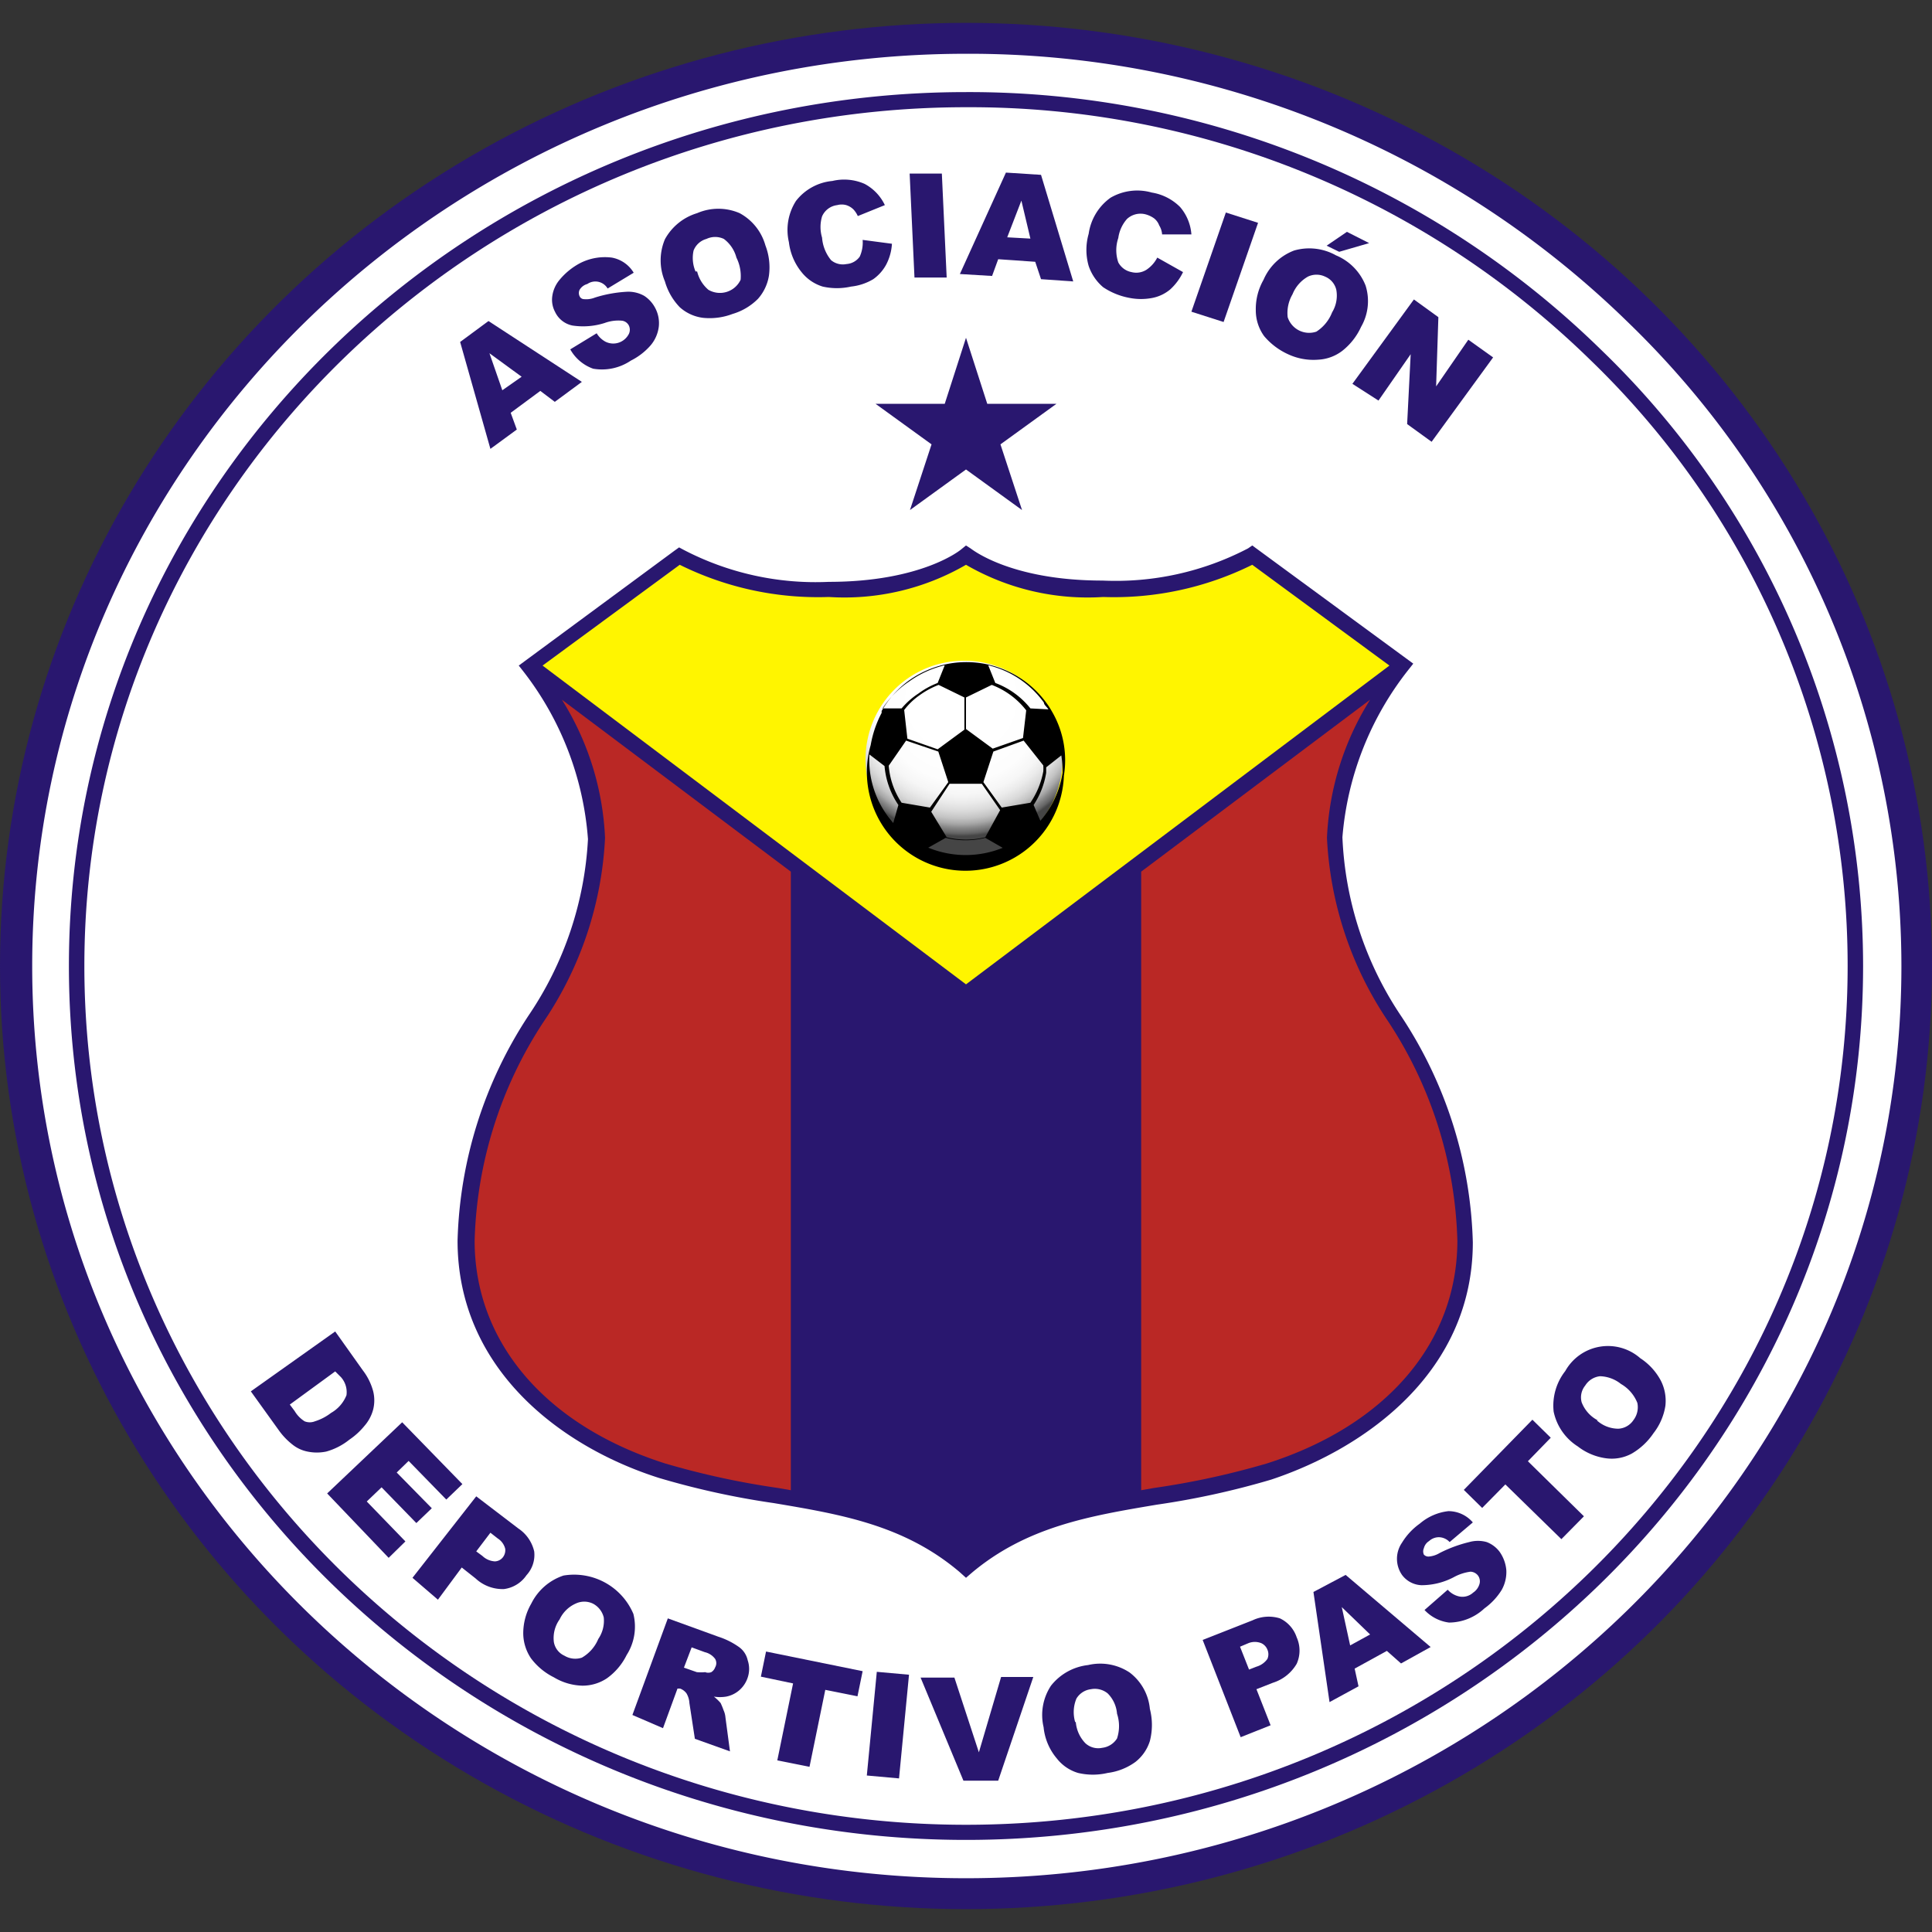
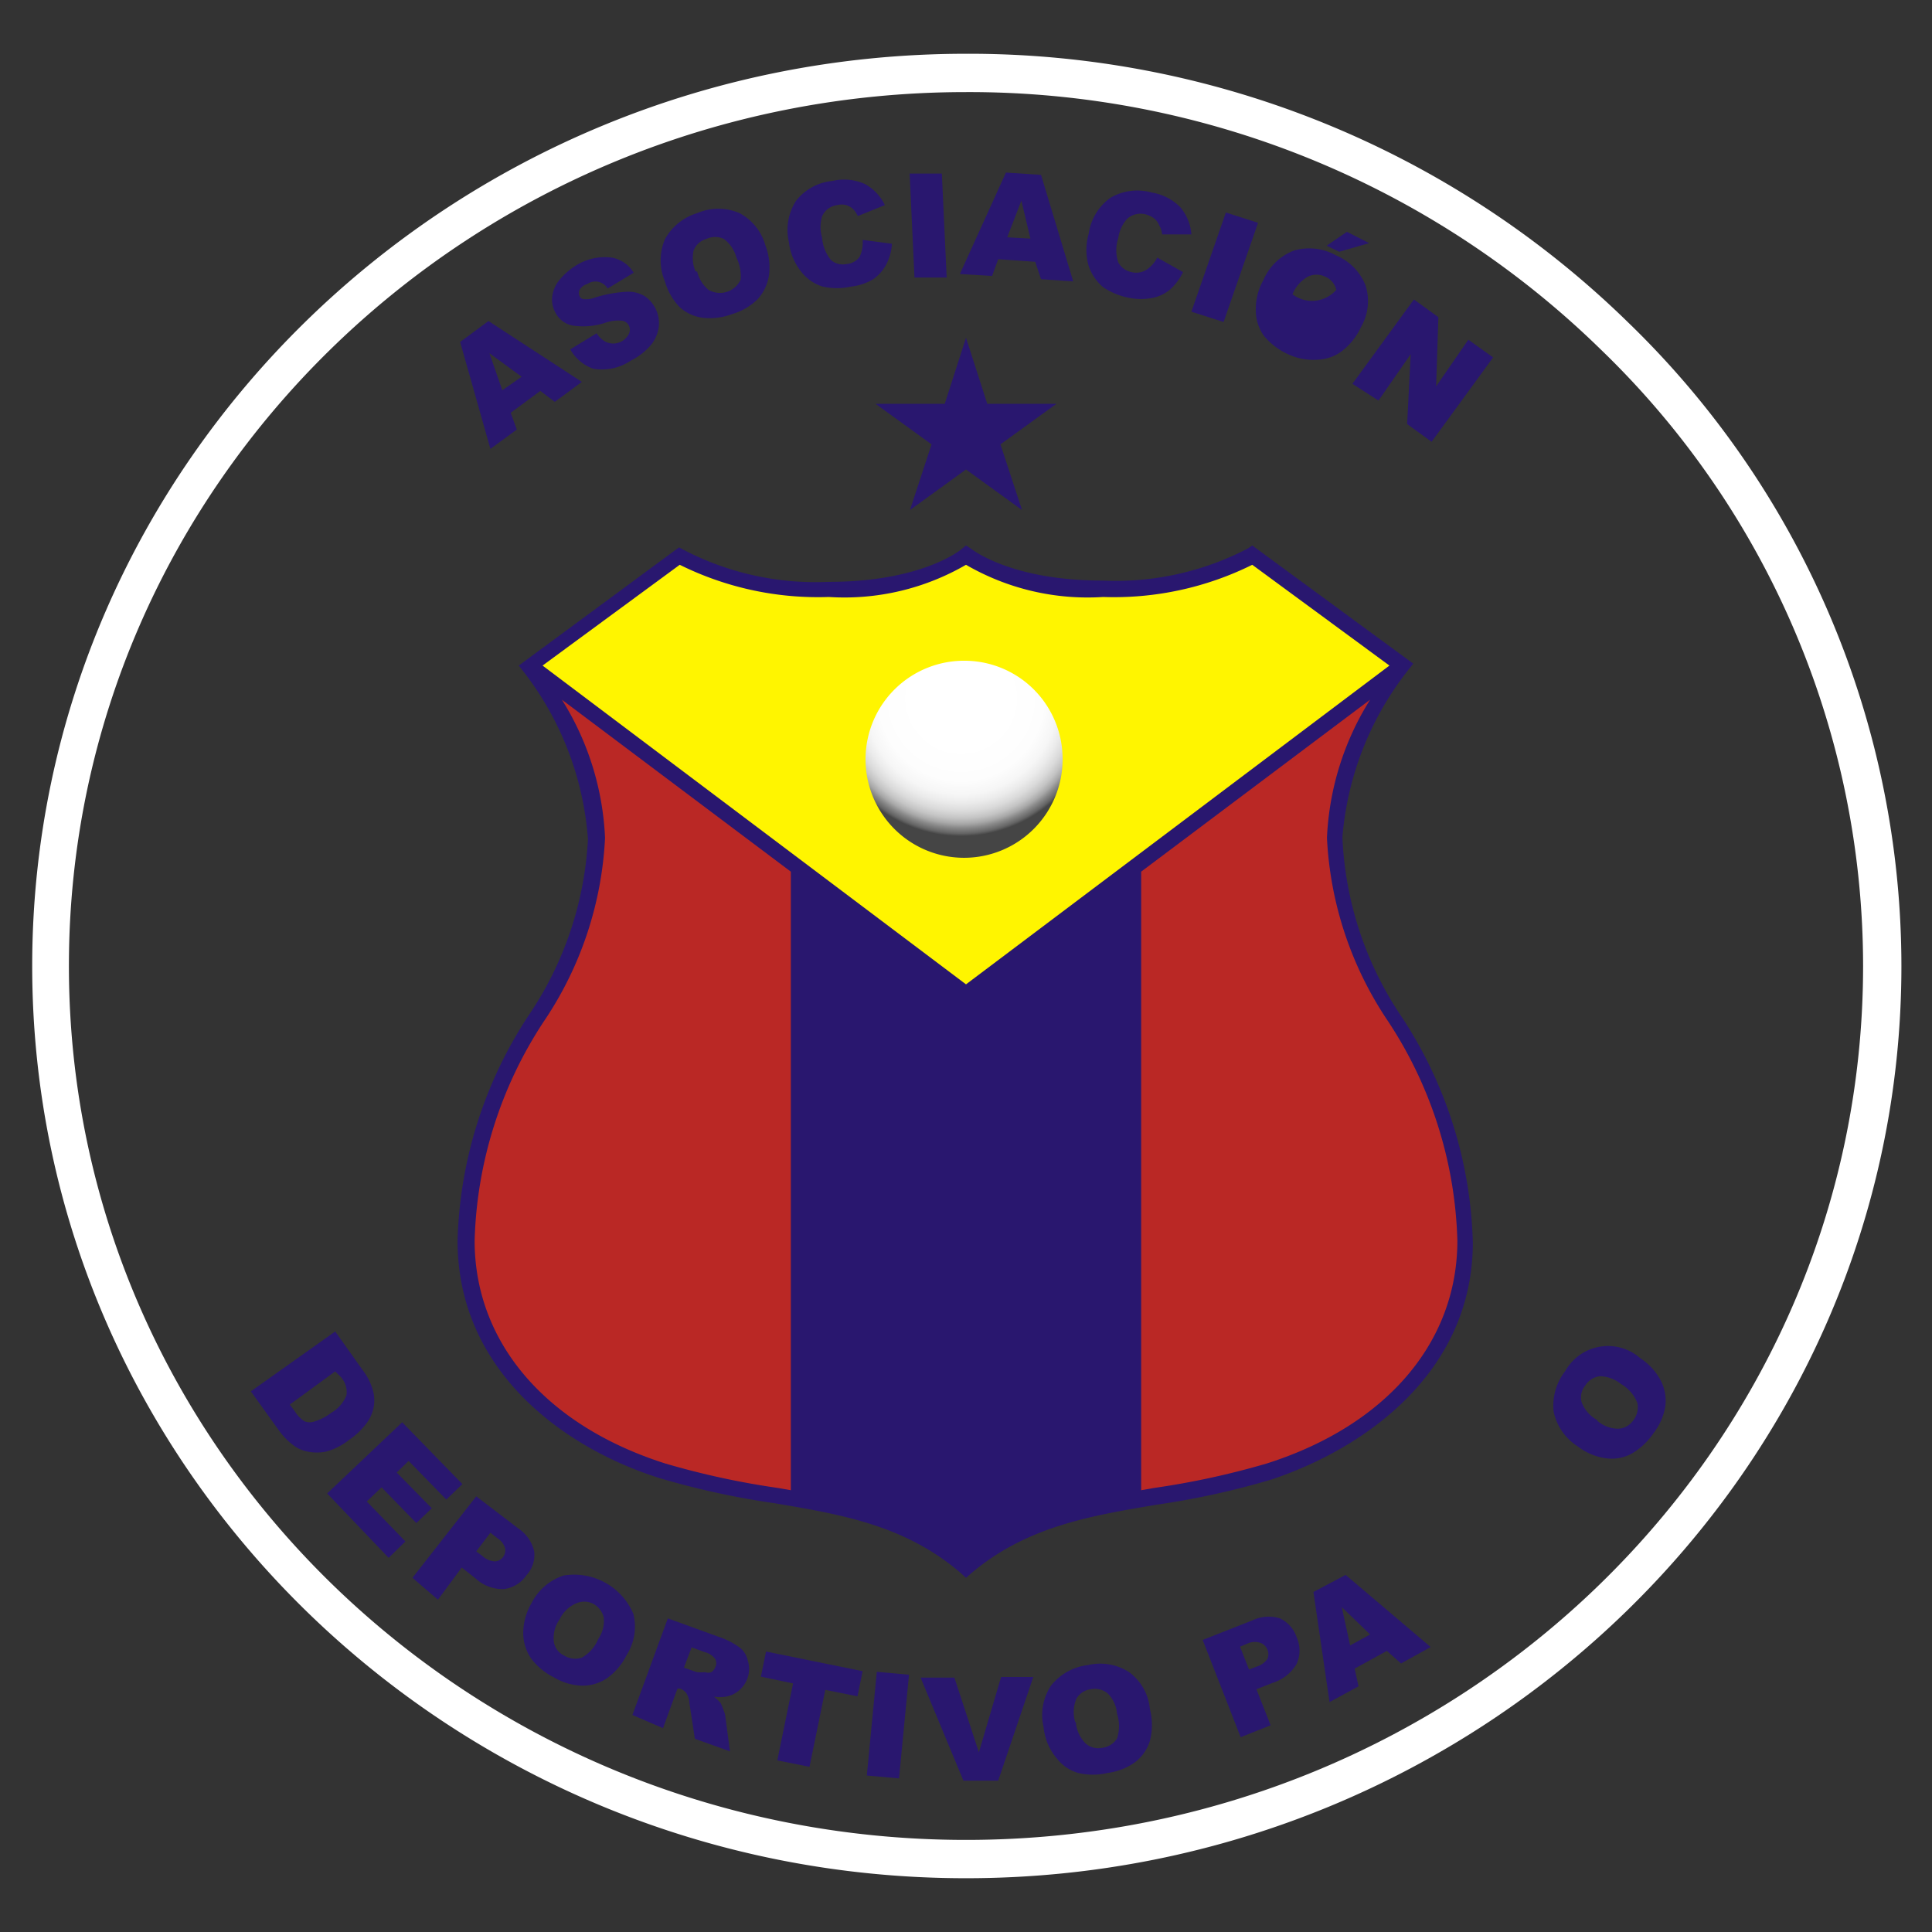
<svg xmlns="http://www.w3.org/2000/svg" width="60" height="60" viewBox="0 0 60 60">
  <rect x="0" y="0" width="60" height="60" fill="#333333" stroke="none" />
  <defs>
    <style>.cls-1{fill:#29176f;}.cls-2{fill:#fff;}.cls-3{fill:#ba2825;}.cls-4{fill:#fff500;}.cls-5{fill-rule:evenodd;fill:url(#radial-gradient);}</style>
    <radialGradient id="radial-gradient" cx="29.85" cy="-317.68" r="4.29" gradientTransform="matrix(1, 0, 0, -1, 0, -296)" gradientUnits="userSpaceOnUse">
      <stop offset="0.34" stop-color="#fff" />
      <stop offset="0.6" stop-color="#fdfdfd" />
      <stop offset="0.7" stop-color="#f6f6f6" />
      <stop offset="0.76" stop-color="#ebebeb" />
      <stop offset="0.82" stop-color="#dadada" />
      <stop offset="0.87" stop-color="#c4c4c4" />
      <stop offset="0.91" stop-color="#a8a8a8" />
      <stop offset="0.94" stop-color="#888" />
      <stop offset="0.98" stop-color="#646464" />
      <stop offset="1" stop-color="#454545" />
    </radialGradient>
  </defs>
  <g id="Deportivo_Pasto" data-name="Deportivo Pasto">
-     <ellipse class="cls-1" cx="30" cy="30" rx="30" ry="29.29" />
-     <path class="cls-2" d="M2.62,30C2.62,44.7,14.9,56.67,30,56.67S57.38,44.7,57.38,30a26.13,26.13,0,0,0-8-18.83A27.56,27.56,0,0,0,30,3.33C14.9,3.33,2.62,15.3,2.62,30Z" />
    <path class="cls-1" d="M10.41,41.35l.86,1.21a1.85,1.85,0,0,1,.32.65,1.18,1.18,0,0,1,0,.56,1.26,1.26,0,0,1-.27.51,2.15,2.15,0,0,1-.47.43,2,2,0,0,1-.72.37,1.43,1.43,0,0,1-.58,0,1.08,1.08,0,0,1-.47-.22,2.13,2.13,0,0,1-.42-.44l-.87-1.21Zm0,1.24L9,43.62l.15.2a.94.94,0,0,0,.31.32.43.43,0,0,0,.32,0,1.59,1.59,0,0,0,.5-.26,1.1,1.1,0,0,0,.48-.55.7.7,0,0,0-.17-.56Z" />
    <path class="cls-1" d="M12.49,44.17l1.87,1.92-.5.48-1.17-1.2-.37.36,1.09,1.11-.48.46-1.08-1.11-.46.44,1.2,1.24-.52.51-1.91-2Z" />
    <path class="cls-1" d="M14.79,46.47l1.31,1a1.17,1.17,0,0,1,.49.71.93.93,0,0,1-.24.74,1,1,0,0,1-.7.43,1.23,1.23,0,0,1-.88-.33l-.43-.34-.74,1L12.81,49Zm0,1.71.19.14a.61.61,0,0,0,.39.17.33.33,0,0,0,.25-.13.36.36,0,0,0,.07-.26.53.53,0,0,0-.23-.32l-.23-.18Z" />
    <path class="cls-1" d="M16.5,49.8a1.72,1.72,0,0,1,1-.87,2,2,0,0,1,2.17,1.19,1.64,1.64,0,0,1-.21,1.28,1.94,1.94,0,0,1-.61.72,1.36,1.36,0,0,1-.76.23,1.8,1.8,0,0,1-.89-.26,2,2,0,0,1-.71-.59,1.4,1.4,0,0,1-.24-.76A1.84,1.84,0,0,1,16.5,49.8Zm.88.49a1,1,0,0,0-.18.7.57.57,0,0,0,.33.43.65.65,0,0,0,.54.06,1.2,1.2,0,0,0,.51-.58,1,1,0,0,0,.17-.67.66.66,0,0,0-.34-.43.62.62,0,0,0-.53,0A1,1,0,0,0,17.38,50.29Z" />
    <path class="cls-1" d="M19.64,53.26l1.1-3,1.57.57a2.35,2.35,0,0,1,.64.32.68.68,0,0,1,.27.41.84.84,0,0,1,0,.54.89.89,0,0,1-.27.4.87.87,0,0,1-.4.19,1.2,1.2,0,0,1-.38,0,1.39,1.39,0,0,1,.21.2,2.23,2.23,0,0,1,.09.22.7.7,0,0,1,.06.23l.14,1.05L21.58,54l-.17-1.11a.66.66,0,0,0-.09-.3.43.43,0,0,0-.2-.15l-.08,0-.45,1.23Zm1.6-1.47.4.14a1.29,1.29,0,0,0,.26,0,.26.26,0,0,0,.19,0,.29.29,0,0,0,.12-.15.26.26,0,0,0,0-.26.55.55,0,0,0-.32-.21l-.41-.15Z" />
    <path class="cls-1" d="M23.79,51.29l3,.61-.16.78-1-.2-.49,2.39-1-.2.49-2.39-1-.21Z" />
    <path class="cls-1" d="M27.23,51.92l1,.09-.31,3.22-1-.09Z" />
    <path class="cls-1" d="M28.59,52.1l1.05,0,.76,2.32.69-2.34,1,0L31,55.3l-1.08,0Z" />
    <path class="cls-1" d="M32.41,53.64a1.65,1.65,0,0,1,.23-1.29,1.71,1.71,0,0,1,1.15-.64,1.65,1.65,0,0,1,1.29.23,1.6,1.6,0,0,1,.63,1.13,2,2,0,0,1,0,1,1.33,1.33,0,0,1-.45.65,1.87,1.87,0,0,1-.86.34,2,2,0,0,1-.92,0,1.31,1.31,0,0,1-.66-.45A1.77,1.77,0,0,1,32.41,53.64Zm1-.16a1.07,1.07,0,0,0,.3.66.59.59,0,0,0,.52.14.63.63,0,0,0,.46-.29,1.22,1.22,0,0,0,0-.77,1,1,0,0,0-.29-.63.63.63,0,0,0-.52-.13.61.61,0,0,0-.45.29A1.09,1.09,0,0,0,33.39,53.48Z" />
    <path class="cls-1" d="M37.35,50.93l1.55-.61a1.17,1.17,0,0,1,.85-.06,1,1,0,0,1,.52.59,1,1,0,0,1,0,.82,1.31,1.31,0,0,1-.74.59l-.51.2.44,1.12-.93.37Zm1.44.92.23-.09a.63.63,0,0,0,.34-.24.36.36,0,0,0,0-.29.37.37,0,0,0-.19-.2.54.54,0,0,0-.4,0l-.26.11Z" />
    <path class="cls-1" d="M43.07,51.27l-1,.55.12.55-.9.49-.5-3.42,1-.53,2.64,2.24-.92.51Zm-.52-.51-.88-.85.26,1.19Z" />
-     <path class="cls-1" d="M44.24,50l.72-.63a.67.67,0,0,0,.32.2.49.49,0,0,0,.47-.11.48.48,0,0,0,.2-.28.3.3,0,0,0-.05-.25.31.31,0,0,0-.23-.12,1.46,1.46,0,0,0-.52.17,2.16,2.16,0,0,1-1,.25.79.79,0,0,1-.61-.32.88.88,0,0,1,0-1,2,2,0,0,1,.55-.59,1.65,1.65,0,0,1,.89-.39,1,1,0,0,1,.76.35l-.72.61a.47.47,0,0,0-.32-.15.45.45,0,0,0-.32.12.36.36,0,0,0-.16.22.24.24,0,0,0,0,.2.19.19,0,0,0,.15.06.77.77,0,0,0,.34-.11,4.17,4.17,0,0,1,.92-.34,1,1,0,0,1,.54,0,.9.9,0,0,1,.4.3,1.16,1.16,0,0,1,.21.57,1.14,1.14,0,0,1-.14.61,2,2,0,0,1-.54.58,1.62,1.62,0,0,1-1.1.44A1.26,1.26,0,0,1,44.24,50Z" />
-     <path class="cls-1" d="M45.46,46.27l2.13-2.18.57.56-.71.73,1.74,1.71-.7.71-1.74-1.7-.72.73Z" />
    <path class="cls-1" d="M49,44.92a1.69,1.69,0,0,1-.75-1.08,1.74,1.74,0,0,1,.36-1.26,1.52,1.52,0,0,1,2.33-.4,1.89,1.89,0,0,1,.64.7,1.38,1.38,0,0,1,.14.78,1.84,1.84,0,0,1-.37.85,2.07,2.07,0,0,1-.67.63,1.3,1.3,0,0,1-.79.15A1.83,1.83,0,0,1,49,44.92Zm.59-.81a1,1,0,0,0,.67.26.6.6,0,0,0,.47-.27.66.66,0,0,0,.12-.53,1.18,1.18,0,0,0-.51-.59,1.09,1.09,0,0,0-.65-.24.62.62,0,0,0-.46.29.58.58,0,0,0-.11.52A1.06,1.06,0,0,0,49.62,44.11Z" />
    <path class="cls-1" d="M16.78,12.14l-.92.68.19.52-.82.6-.94-3.32.88-.65,2.9,1.89-.84.62Zm-.58-.44-1-.73.4,1.15Z" />
    <path class="cls-1" d="M17.71,10.85l.82-.5a.72.72,0,0,0,.27.26.54.54,0,0,0,.49,0,.55.55,0,0,0,.24-.24.3.3,0,0,0,0-.26.28.28,0,0,0-.21-.15,1.23,1.23,0,0,0-.54.07,2.2,2.2,0,0,1-1,.08.76.76,0,0,1-.54-.42.8.8,0,0,1-.09-.48,1,1,0,0,1,.22-.51A2.11,2.11,0,0,1,18,8.18,1.69,1.69,0,0,1,19,8a1,1,0,0,1,.68.47l-.81.49a.44.44,0,0,0-.63-.14A.4.4,0,0,0,18,9a.23.23,0,0,0,0,.2.15.15,0,0,0,.13.09.74.74,0,0,0,.35-.05,4,4,0,0,1,1-.18,1,1,0,0,1,.53.13,1,1,0,0,1,.33.36,1,1,0,0,1,.12.59,1.11,1.11,0,0,1-.25.58,2,2,0,0,1-.62.48,1.6,1.6,0,0,1-1.17.25A1.32,1.32,0,0,1,17.71,10.85Z" />
    <path class="cls-1" d="M20.65,8.74a1.68,1.68,0,0,1,0-1.31,1.7,1.7,0,0,1,1-.81,1.66,1.66,0,0,1,1.32,0,1.64,1.64,0,0,1,.8,1,1.9,1.9,0,0,1,.11.94,1.42,1.42,0,0,1-.34.72,1.85,1.85,0,0,1-.79.47,2,2,0,0,1-.92.12,1.32,1.32,0,0,1-.72-.33A1.9,1.9,0,0,1,20.65,8.74Zm1-.31A1.08,1.08,0,0,0,22,9a.71.71,0,0,0,1-.31A1.28,1.28,0,0,0,22.87,8a1.06,1.06,0,0,0-.39-.58.63.63,0,0,0-.54,0,.6.6,0,0,0-.4.36A1.07,1.07,0,0,0,21.6,8.43Z" />
    <path class="cls-1" d="M26.79,7.45l.91.12a1.6,1.6,0,0,1-.18.65,1.33,1.33,0,0,1-.4.45,1.69,1.69,0,0,1-.69.23,2,2,0,0,1-.88,0,1.33,1.33,0,0,1-.65-.44,1.81,1.81,0,0,1-.4-.94,1.67,1.67,0,0,1,.22-1.28,1.62,1.62,0,0,1,1.13-.62,1.58,1.58,0,0,1,1,.09,1.45,1.45,0,0,1,.63.66l-.84.34a.76.76,0,0,0-.13-.2.55.55,0,0,0-.23-.14.53.53,0,0,0-.28,0,.59.59,0,0,0-.47.35,1.15,1.15,0,0,0,0,.66,1.25,1.25,0,0,0,.28.7.57.57,0,0,0,.48.12.55.55,0,0,0,.41-.23A1.06,1.06,0,0,0,26.79,7.45Z" />
    <path class="cls-1" d="M28.25,5.39l1,0,.15,3.23-1,0Z" />
    <path class="cls-1" d="M32.15,8.13,31,8.05l-.19.52-1-.06,1.43-3.15,1.09.07,1,3.31-1-.07ZM32,7.41l-.28-1.18-.44,1.14Z" />
    <path class="cls-1" d="M35.94,8l.8.45a1.73,1.73,0,0,1-.4.54,1.23,1.23,0,0,1-.54.26,1.85,1.85,0,0,1-.73,0,2.17,2.17,0,0,1-.81-.33,1.49,1.49,0,0,1-.45-.66,1.8,1.8,0,0,1,0-1,1.66,1.66,0,0,1,.68-1.12,1.65,1.65,0,0,1,1.28-.16,1.6,1.6,0,0,1,.88.45,1.47,1.47,0,0,1,.35.85h-.91A.61.61,0,0,0,36,7a.5.5,0,0,0-.16-.22.83.83,0,0,0-.25-.12A.62.62,0,0,0,35,6.8a1.12,1.12,0,0,0-.27.59,1.18,1.18,0,0,0,0,.76.59.59,0,0,0,.41.3.59.59,0,0,0,.46-.07A1,1,0,0,0,35.94,8Z" />
    <path class="cls-1" d="M38.07,6.6l1,.32L38,10l-1-.32Z" />
-     <path class="cls-1" d="M39.24,8.69a1.68,1.68,0,0,1,.95-.91,1.7,1.7,0,0,1,1.3.15,1.68,1.68,0,0,1,.92.94,1.6,1.6,0,0,1-.14,1.28,2,2,0,0,1-.59.75,1.34,1.34,0,0,1-.74.27A1.86,1.86,0,0,1,40,11a2.12,2.12,0,0,1-.74-.56A1.36,1.36,0,0,1,39,9.64,1.83,1.83,0,0,1,39.24,8.69Zm.9.45a1.15,1.15,0,0,0-.15.71.7.7,0,0,0,.89.45,1.25,1.25,0,0,0,.49-.6A1,1,0,0,0,41.5,9a.59.59,0,0,0-.35-.41.62.62,0,0,0-.53,0A1.1,1.1,0,0,0,40.14,9.14ZM41.83,7.2l.69.35-.93.27-.39-.19Z" />
+     <path class="cls-1" d="M39.24,8.69a1.68,1.68,0,0,1,.95-.91,1.7,1.7,0,0,1,1.3.15,1.68,1.68,0,0,1,.92.94,1.6,1.6,0,0,1-.14,1.28,2,2,0,0,1-.59.75,1.34,1.34,0,0,1-.74.27A1.86,1.86,0,0,1,40,11a2.12,2.12,0,0,1-.74-.56A1.36,1.36,0,0,1,39,9.64,1.83,1.83,0,0,1,39.24,8.69Zm.9.45A1,1,0,0,0,41.5,9a.59.59,0,0,0-.35-.41.62.62,0,0,0-.53,0A1.1,1.1,0,0,0,40.14,9.14ZM41.83,7.2l.69.35-.93.27-.39-.19Z" />
    <path class="cls-1" d="M43.91,9.3l.76.55L44.6,12l1-1.45.77.55-1.91,2.62-.76-.55L43.81,11l-1,1.44L42,11.92Z" />
    <path class="cls-2" d="M50.55,10A29.27,29.27,0,0,0,30,1.67C14,1.67,1,14.38,1,30S14,58.33,30,58.33,59.05,45.62,59.05,30A27.82,27.82,0,0,0,50.55,10ZM30,57.14C14.64,57.14,2.14,45,2.14,30S14.64,2.86,30,2.86a28.06,28.06,0,0,1,19.72,8A26.6,26.6,0,0,1,57.86,30C57.86,45,45.36,57.14,30,57.14Z" />
    <polygon class="cls-1" points="30 10.49 30.66 12.54 32.81 12.54 31.07 13.8 31.74 15.84 30 14.58 28.26 15.84 28.93 13.8 27.19 12.54 29.34 12.54 30 10.49" />
    <path class="cls-1" d="M29.84,17.07s-1.2,1-4.1,1a8.87,8.87,0,0,1-4.52-1L21.09,17l-.14.1-4.84,3.57.15.19a9.64,9.64,0,0,1,2,5.2,10.76,10.76,0,0,1-1.84,5.47,13.35,13.35,0,0,0-2.21,7c0,4,3.23,6.41,6.26,7.37a25.16,25.16,0,0,0,3.56.78c2.08.35,4.05.68,5.77,2.14L30,49l.15-.13c1.72-1.46,3.69-1.79,5.77-2.14a25.16,25.16,0,0,0,3.56-.78c3-1,6.26-3.39,6.26-7.37a13.35,13.35,0,0,0-2.21-7A10.76,10.76,0,0,1,41.69,26a9.64,9.64,0,0,1,2.05-5.2l.15-.19-5-3.67-.13.09a8.87,8.87,0,0,1-4.52,1c-2.9,0-4.09-1-4.1-1L30,16.94Z" />
    <path class="cls-3" d="M24.56,46.28l-.4-.07a25.05,25.05,0,0,1-3.5-.76c-3.71-1.18-5.92-3.76-5.92-6.92a13,13,0,0,1,2.15-6.81,11.13,11.13,0,0,0,1.9-5.7,8.78,8.78,0,0,0-1.34-4.29l7.11,5.34ZM43.11,31.72a11.13,11.13,0,0,1-1.9-5.7,8.78,8.78,0,0,1,1.34-4.29l-7.11,5.34V46.28l.4-.07a25.05,25.05,0,0,0,3.5-.76c3.71-1.18,5.92-3.76,5.92-6.92A13,13,0,0,0,43.11,31.72Z" />
    <path class="cls-4" d="M30,30.57l13.15-9.9-4.26-3.13a9.67,9.67,0,0,1-4.63,1,7.53,7.53,0,0,1-4.26-1,7.53,7.53,0,0,1-4.26,1,9.67,9.67,0,0,1-4.63-1l-4.26,3.13Z" />
    <path class="cls-5" d="M30,20.52a3.06,3.06,0,1,0,3,3.06,3.05,3.05,0,0,0-3-3.06Z" />
-     <path d="M32.66,22.08l0,0h0a2.33,2.33,0,0,0-.17-.26,3.07,3.07,0,0,0-4.27-.68,3,3,0,0,0-.84.94h0l0,.06a3.38,3.38,0,0,0-.34,1,3.06,3.06,0,1,0,6,.95A3,3,0,0,0,32.66,22.08Zm-.24-.26c0,.07.1.14.14.21L32,22a2.52,2.52,0,0,0-1.09-.79l-.22-.55A3,3,0,0,1,32.42,21.82ZM32,24.93l-.89.15-.57-.79.31-.95.94-.34.61.77a1.23,1.23,0,0,1,0,.19A2.56,2.56,0,0,1,32,24.93Zm-2-3.27.8-.39a2.46,2.46,0,0,1,1.07.79l-.1.86-.94.33-.83-.61ZM28.14,23l1,.34.31.95-.57.79L28,24.93a2.41,2.41,0,0,1-.4-1.15Zm-.06-.95a2.11,2.11,0,0,1,.48-.46,2.59,2.59,0,0,1,.59-.32l.8.39v1l-.83.61-.94-.33Zm1.41,2.29h1l.57.82L30.6,26a2.44,2.44,0,0,1-1.2,0l-.48-.79Zm-1.25-3.18a3.12,3.12,0,0,1,1.1-.5l-.22.55a2.52,2.52,0,0,0-.6.33A2.39,2.39,0,0,0,28,22l-.59,0A2.88,2.88,0,0,1,28.24,21.16ZM27,23.43l.47.36A2.53,2.53,0,0,0,27.9,25l-.16.56-.16-.2A2.94,2.94,0,0,1,27,23.43Zm1.82,2.9.55-.31a2.56,2.56,0,0,0,1.23,0l.54.31A3.06,3.06,0,0,1,28.84,26.33ZM33,24a3,3,0,0,1-.69,1.49L32.1,25a2.55,2.55,0,0,0,.39-1c0-.06,0-.12,0-.17l.47-.37A3.12,3.12,0,0,1,33,24Z" />
  </g>
</svg>